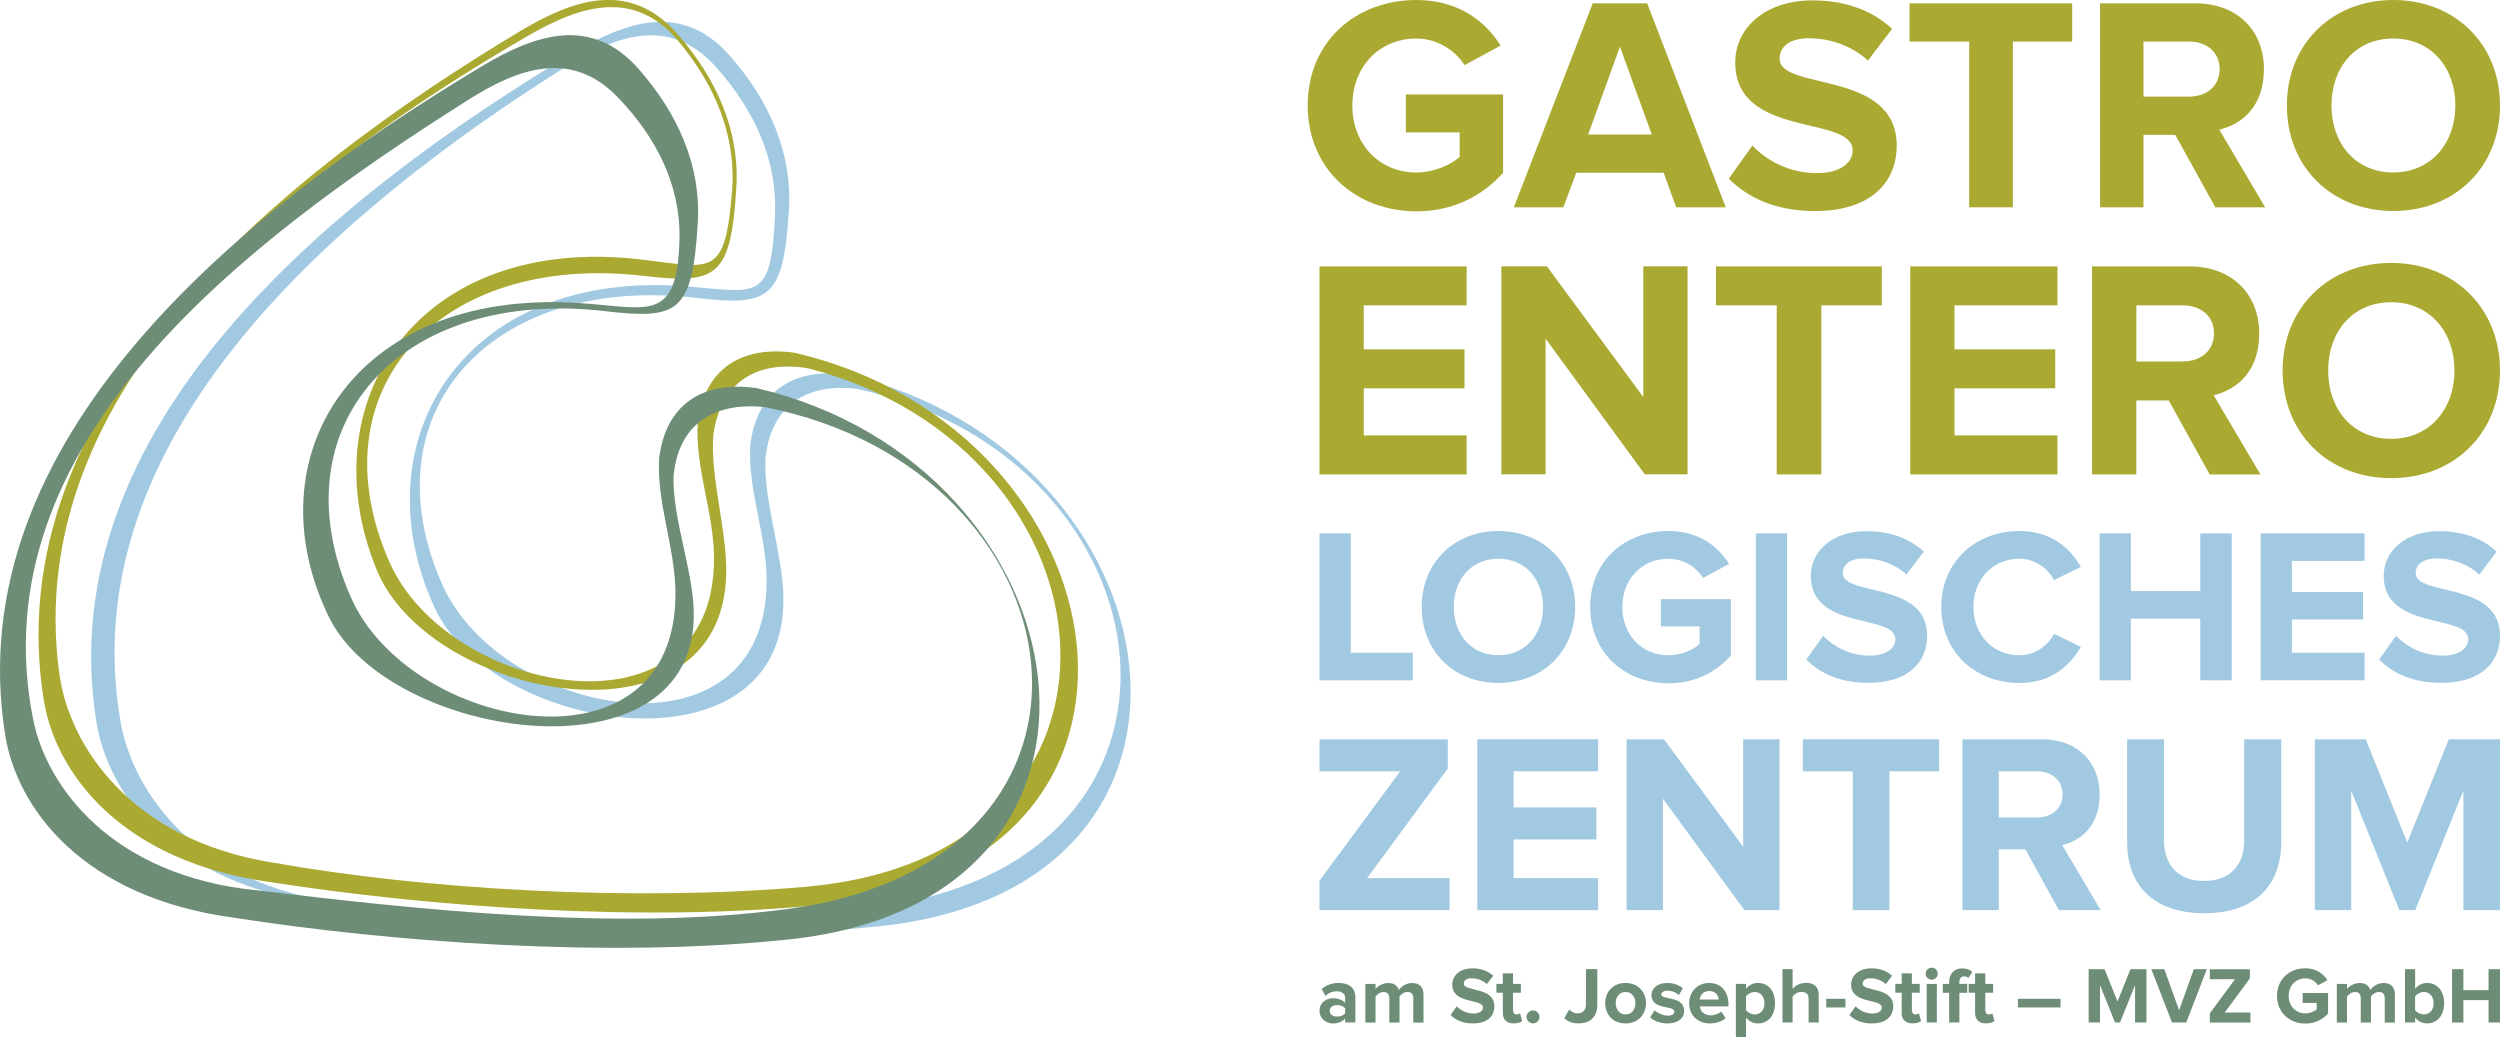
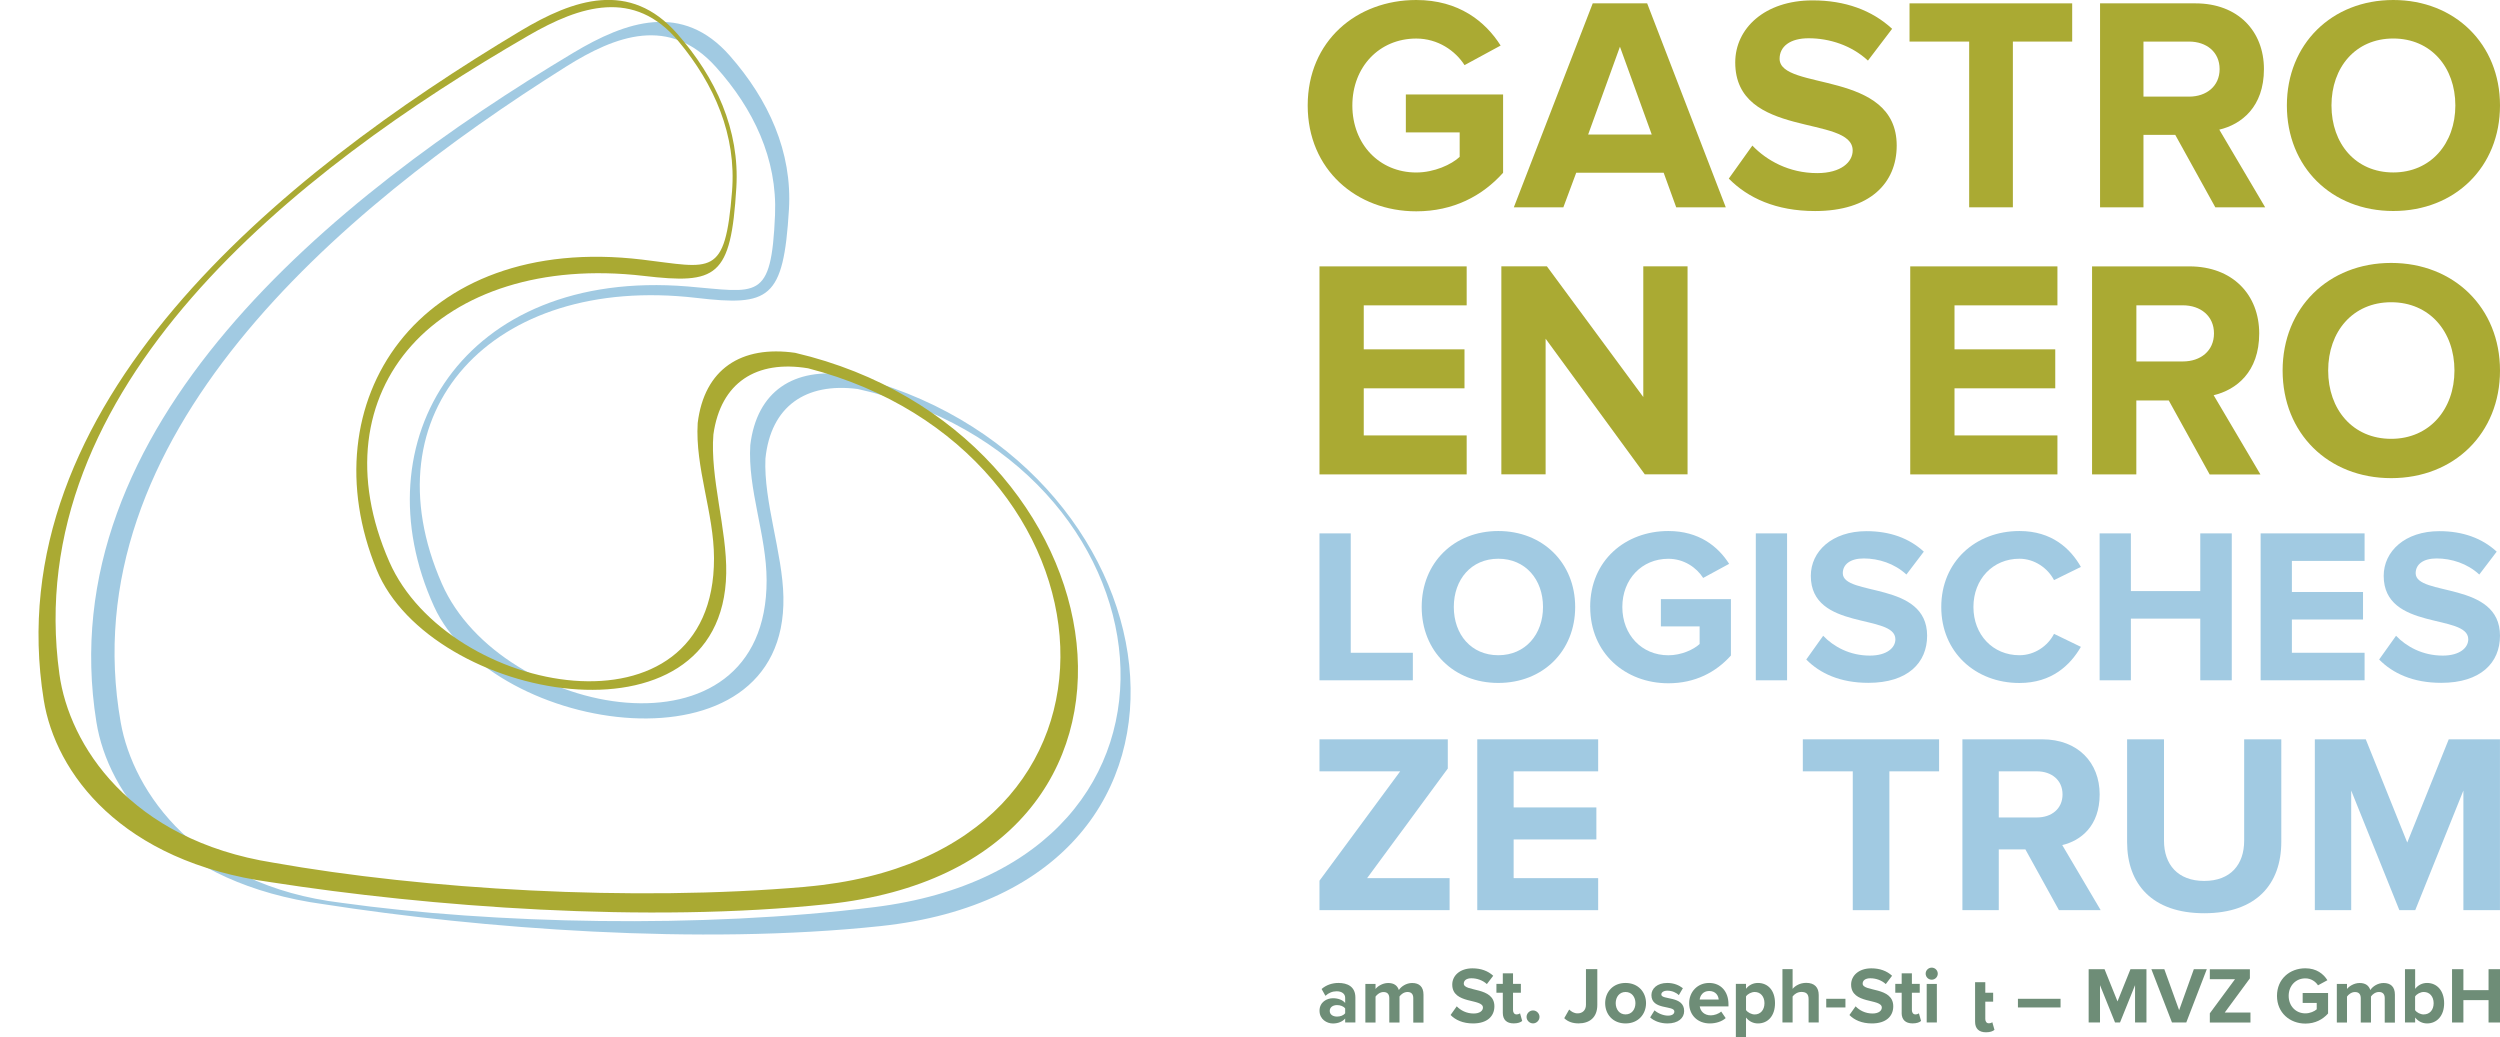
<svg xmlns="http://www.w3.org/2000/svg" id="a" viewBox="0 0 528.56 219.29">
  <path d="M179.26,79.25c-11.43-1.64-19.24,3.42-20.63,14.84-.58,9.36,3.43,19.03,3.45,28.57.1,39.67-56.19,29.14-68.65.76-15.93-36.26,10.52-65.48,53.78-60.44,15.46,1.8,18.44.35,19.59-18.66.74-12.25-4.35-23.26-12.49-32.53-10.01-11.4-21.93-7.32-33.13-.61C70.28,41.65,10.36,90.17,20.38,152.65c2.46,15.36,16.28,34.19,48.09,38.53,33.26,5.17,79.29,8.7,117.67,4.62,78.85-8.37,63.71-99.99-6.88-116.55ZM184.87,191.79c-36.66,4.57-80.75,3.55-112.66-.91-30.51-3.68-44.07-23.32-46.69-38.15C14.89,92.39,71.43,44.43,119.64,14.11c10.61-6.68,21.95-10.82,31.72.05,7.94,8.84,13,19.41,12.5,31.29-.79,18.42-3.65,16.33-18.5,15.11-47.59-3.89-69.45,32.79-53.6,67.64,12.4,27.27,74.63,36.41,73.87-2-.17-9.24-4.2-20.17-3.8-29.25,1.14-11.08,8.53-16.11,19.49-14.71,67.82,14.88,78.88,100.15,3.55,109.55Z" style="fill:#a1cae2;" />
  <path d="M168.14,74.6c-11.43-1.64-19.24,3.42-20.63,14.84-.58,9.36,3.43,19.03,3.45,28.57.1,39.67-56.19,29.14-68.65.76-15.93-36.26,10.52-65.48,53.78-60.44,15.46,1.8,18.44.35,19.59-18.66.74-12.25-4.35-23.26-12.49-32.53-10.01-11.4-21.93-7.32-33.13-.61C59.15,37-.77,85.52,9.25,148c2.46,15.36,16.28,34.19,48.09,38.53,33.26,5.17,79.29,8.7,117.67,4.62,78.85-8.37,63.71-99.99-6.88-116.55ZM170.34,187.49c-36.81,3.21-80.82.54-112.55-5.1-30.35-4.81-43.18-24.94-45.23-39.86C4.18,81.84,62.46,36.01,111.76,7.5c10.86-6.28,22.33-10,31.69,1.23,7.61,9.13,12.27,19.88,11.32,31.73-1.47,18.38-4.25,16.18-19.05,14.42-47.42-5.66-70.62,30.19-56.08,65.6,11.38,27.71,73.23,39.15,73.9.74.17-9.24-3.45-20.32-2.71-29.37,1.55-11.03,9.12-15.78,20.03-13.98,67.22,17.39,75.1,103.02-.52,109.61Z" style="fill:#aa3;" />
-   <path d="M159.99,82.06c-11.43-1.64-19.24,3.42-20.63,14.84-.58,9.36,3.43,19.03,3.45,28.57.11,39.67-56.19,29.14-68.65.76-15.93-36.26,10.52-65.48,53.78-60.44,15.46,1.8,18.44.35,19.59-18.66.74-12.25-4.35-23.26-12.49-32.53-10.01-11.4-21.93-7.32-33.13-.61C51,44.46-8.91,92.98,1.11,155.46c2.46,15.36,16.28,34.19,48.09,38.53,33.26,5.17,79.29,8.7,117.67,4.62,78.85-8.37,63.71-99.99-6.88-116.55ZM166.92,192.12c-36.59,5.05-80.68-.11-112.66-3.89-30.56-3.05-44.42-21.84-47.26-36.17C-4.56,93.81,51.24,51.31,98.97,21.13c10.51-6.65,21.78-10.85,31.71-.49,8.08,8.42,13.3,18.58,12.97,30.09-.5,17.85-6.67,14.24-21.54,13.32-47.65-2.96-68.93,32.94-52.56,66.42,12.82,26.21,78.45,35.64,77.11-1.55-.31-8.94-4.51-19.47-4.25-28.26.97-10.75,8.28-15.75,19.27-14.58,68.04,13.26,80.4,95.68,5.23,106.05Z" style="fill:#6e8d77;" />
  <path d="M278.97,143.83v-31.06h6.61v25.24h13.13v5.82h-19.74Z" style="fill:#a1cae2;" />
  <path d="M300.58,128.33c0-9.36,6.84-16.06,16.2-16.06s16.25,6.7,16.25,16.06-6.85,16.06-16.25,16.06-16.2-6.7-16.2-16.06ZM326.23,128.33c0-5.82-3.72-10.2-9.45-10.2s-9.41,4.38-9.41,10.2,3.68,10.2,9.41,10.2,9.45-4.42,9.45-10.2Z" style="fill:#a1cae2;" />
  <path d="M336.2,128.33c0-9.83,7.45-16.06,16.53-16.06,6.47,0,10.52,3.26,12.85,6.94l-5.49,2.98c-1.4-2.19-4.05-4.05-7.36-4.05-5.63,0-9.73,4.33-9.73,10.2s4.1,10.2,9.73,10.2c2.75,0,5.36-1.21,6.61-2.38v-3.72h-8.19v-5.77h14.81v11.92c-3.17,3.54-7.59,5.87-13.22,5.87-9.08,0-16.53-6.33-16.53-16.11Z" style="fill:#a1cae2;" />
  <path d="M371.22,143.83v-31.06h6.61v31.06h-6.61Z" style="fill:#a1cae2;" />
  <path d="M381.88,139.45l3.58-5.03c2.19,2.28,5.59,4.19,9.87,4.19,3.63,0,5.4-1.68,5.4-3.45,0-5.49-17.88-1.72-17.88-13.41,0-5.17,4.47-9.45,11.78-9.45,4.94,0,9.03,1.49,12.11,4.33l-3.68,4.84c-2.51-2.33-5.87-3.4-9.03-3.4-2.84,0-4.42,1.26-4.42,3.12,0,4.94,17.83,1.63,17.83,13.22,0,5.68-4.05,9.96-12.43,9.96-5.96,0-10.24-2-13.13-4.94Z" style="fill:#a1cae2;" />
  <path d="M410.43,128.33c0-9.55,7.22-16.06,16.53-16.06,6.85,0,10.8,3.72,12.99,7.59l-5.68,2.79c-1.3-2.51-4.1-4.52-7.31-4.52-5.63,0-9.73,4.33-9.73,10.2s4.1,10.2,9.73,10.2c3.21,0,6.01-1.96,7.31-4.52l5.68,2.75c-2.24,3.86-6.15,7.64-12.99,7.64-9.31,0-16.53-6.52-16.53-16.06Z" style="fill:#a1cae2;" />
  <path d="M465.19,143.83v-13.04h-14.67v13.04h-6.61v-31.06h6.61v12.2h14.67v-12.2h6.66v31.06h-6.66Z" style="fill:#a1cae2;" />
  <path d="M477.95,143.83v-31.06h21.98v5.82h-15.37v6.57h15.04v5.82h-15.04v7.03h15.37v5.82h-21.98Z" style="fill:#a1cae2;" />
  <path d="M503,139.45l3.58-5.03c2.19,2.28,5.59,4.19,9.87,4.19,3.63,0,5.4-1.68,5.4-3.45,0-5.49-17.88-1.72-17.88-13.41,0-5.17,4.47-9.45,11.78-9.45,4.94,0,9.03,1.49,12.11,4.33l-3.68,4.84c-2.51-2.33-5.87-3.4-9.03-3.4-2.84,0-4.42,1.26-4.42,3.12,0,4.94,17.83,1.63,17.83,13.22,0,5.68-4.05,9.96-12.43,9.96-5.96,0-10.24-2-13.13-4.94Z" style="fill:#a1cae2;" />
  <path d="M276.48,22.3c0-13.64,10.34-22.3,22.95-22.3,8.99,0,14.61,4.53,17.84,9.63l-7.63,4.14c-1.94-3.04-5.62-5.62-10.21-5.62-7.82,0-13.51,6.01-13.51,14.16s5.69,14.16,13.51,14.16c3.81,0,7.44-1.68,9.18-3.3v-5.17h-11.38v-8.02h20.56v16.55c-4.39,4.91-10.54,8.15-18.36,8.15-12.61,0-22.95-8.79-22.95-22.37Z" style="fill:#aa3;" />
  <path d="M354.39,43.83l-2.65-7.31h-18.49l-2.72,7.31h-10.47L336.74.71h11.51l16.62,43.12h-10.47ZM342.49,9.89l-6.72,18.56h13.45l-6.72-18.56Z" style="fill:#aa3;" />
  <path d="M365.51,37.76l4.98-6.98c3.04,3.17,7.76,5.82,13.71,5.82,5.04,0,7.5-2.33,7.5-4.78,0-7.63-24.83-2.39-24.83-18.62,0-7.18,6.21-13.12,16.36-13.12,6.85,0,12.54,2.07,16.81,6.01l-5.11,6.72c-3.49-3.23-8.15-4.72-12.54-4.72-3.94,0-6.14,1.75-6.14,4.33,0,6.85,24.76,2.26,24.76,18.36,0,7.89-5.63,13.84-17.26,13.84-8.28,0-14.22-2.78-18.23-6.85Z" style="fill:#aa3;" />
  <path d="M416.33,43.83V8.79h-12.61V.71h34.39v8.08h-12.54v35.04h-9.24Z" style="fill:#aa3;" />
  <path d="M468.37,43.83l-8.47-15.32h-6.72v15.32h-9.18V.71h20.17c8.99,0,14.48,5.88,14.48,13.9s-4.78,11.7-9.44,12.8l9.7,16.42h-10.54ZM469.28,14.61c0-3.62-2.78-5.82-6.47-5.82h-9.63v11.64h9.63c3.68,0,6.47-2.2,6.47-5.82Z" style="fill:#aa3;" />
  <path d="M483.5,22.3c0-12.99,9.5-22.3,22.5-22.3s22.56,9.31,22.56,22.3-9.5,22.31-22.56,22.31-22.5-9.31-22.5-22.31ZM519.12,22.3c0-8.08-5.17-14.16-13.13-14.16s-13.06,6.08-13.06,14.16,5.11,14.16,13.06,14.16,13.13-6.14,13.13-14.16Z" style="fill:#aa3;" />
  <path d="M278.97,100.3v-43.98h31.12v8.24h-21.76v9.3h21.3v8.24h-21.3v9.96h21.76v8.24h-31.12Z" style="fill:#aa3;" />
  <path d="M347.75,100.29l-20.97-28.68v28.68h-9.36v-43.98h9.63l20.38,27.63v-27.63h9.36v43.98h-9.03Z" style="fill:#aa3;" />
-   <path d="M375.64,100.3v-35.74h-12.86v-8.24h35.08v8.24h-12.79v35.74h-9.43Z" style="fill:#aa3;" />
  <path d="M403.87,100.3v-43.98h31.12v8.24h-21.76v9.3h21.3v8.24h-21.3v9.96h21.76v8.24h-31.12Z" style="fill:#aa3;" />
  <path d="M467.17,100.3l-8.64-15.63h-6.86v15.63h-9.36v-43.98h20.57c9.16,0,14.77,6,14.77,14.18s-4.88,11.93-9.63,13.06l9.89,16.75h-10.75ZM468.09,70.49c0-3.69-2.84-5.94-6.59-5.94h-9.82v11.87h9.82c3.76,0,6.59-2.24,6.59-5.93Z" style="fill:#aa3;" />
  <path d="M482.6,78.34c0-13.25,9.69-22.75,22.95-22.75s23.01,9.49,23.01,22.75-9.69,22.75-23.01,22.75-22.95-9.49-22.95-22.75ZM518.93,78.34c0-8.24-5.27-14.44-13.38-14.44s-13.32,6.2-13.32,14.44,5.21,14.44,13.32,14.44,13.38-6.27,13.38-14.44Z" style="fill:#aa3;" />
  <path d="M278.97,192.43v-6.23l17.06-23.12h-17.06v-6.77h27.13v6.17l-17.06,23.18h17.44v6.77h-27.51Z" style="fill:#a1cae2;" />
  <path d="M312.33,192.43v-36.12h25.56v6.77h-17.87v7.63h17.49v6.77h-17.49v8.18h17.87v6.77h-25.56Z" style="fill:#a1cae2;" />
-   <path d="M368.81,192.43l-17.22-23.56v23.56h-7.69v-36.12h7.91l16.73,22.69v-22.69h7.69v36.12h-7.42Z" style="fill:#a1cae2;" />
  <path d="M391.72,192.43v-29.35h-10.56v-6.77h28.81v6.77h-10.51v29.35h-7.74Z" style="fill:#a1cae2;" />
  <path d="M435.31,192.43l-7.09-12.84h-5.63v12.84h-7.69v-36.12h16.89c7.53,0,12.13,4.93,12.13,11.64s-4.01,9.8-7.91,10.72l8.12,13.75h-8.83ZM436.07,167.95c0-3.03-2.33-4.87-5.41-4.87h-8.07v9.75h8.07c3.09,0,5.41-1.84,5.41-4.87Z" style="fill:#a1cae2;" />
  <path d="M449.72,178.02v-21.71h7.8v21.44c0,5.03,2.92,8.5,8.5,8.5s8.45-3.47,8.45-8.5v-21.44h7.85v21.66c0,8.99-5.31,15.11-16.3,15.11s-16.3-6.17-16.3-15.05Z" style="fill:#a1cae2;" />
  <path d="M520.82,192.43v-25.29l-10.18,25.29h-3.36l-10.18-25.29v25.29h-7.69v-36.12h10.77l8.77,21.82,8.77-21.82h10.83v36.12h-7.74Z" style="fill:#a1cae2;" />
  <path d="M284.4,216.18v-.84c-.56.66-1.52,1.05-2.58,1.05-1.3,0-2.84-.88-2.84-2.7s1.54-2.64,2.84-2.64c1.08,0,2.04.35,2.58,1v-1.1c0-.83-.71-1.37-1.79-1.37-.88,0-1.69.32-2.38.96l-.81-1.44c1-.88,2.28-1.28,3.57-1.28,1.86,0,3.57.74,3.57,3.09v5.27h-2.15ZM284.4,214.22v-1.01c-.35-.47-1.03-.71-1.72-.71-.85,0-1.54.44-1.54,1.23s.69,1.2,1.54,1.2c.69,0,1.37-.24,1.72-.71Z" style="fill:#6e8d77;" />
  <path d="M298.8,216.18v-5.15c0-.76-.34-1.3-1.22-1.3-.76,0-1.39.51-1.69.95v5.51h-2.16v-5.15c0-.76-.34-1.3-1.22-1.3-.74,0-1.37.51-1.69.96v5.49h-2.15v-8.16h2.15v1.07c.34-.49,1.42-1.27,2.67-1.27s1.96.56,2.26,1.49c.47-.74,1.56-1.49,2.81-1.49,1.5,0,2.4.79,2.4,2.47v5.9h-2.16Z" style="fill:#6e8d77;" />
  <path d="M306.69,214.59l1.3-1.83c.79.83,2.03,1.52,3.58,1.52,1.32,0,1.96-.61,1.96-1.25,0-1.99-6.49-.63-6.49-4.87,0-1.88,1.62-3.43,4.27-3.43,1.79,0,3.28.54,4.39,1.57l-1.34,1.76c-.91-.84-2.13-1.23-3.28-1.23-1.03,0-1.6.46-1.6,1.13,0,1.79,6.47.59,6.47,4.8,0,2.06-1.47,3.62-4.51,3.62-2.16,0-3.72-.73-4.76-1.79Z" style="fill:#6e8d77;" />
  <path d="M317.73,214.15v-4.26h-1.35v-1.88h1.35v-2.23h2.16v2.23h1.66v1.88h-1.66v3.68c0,.51.27.9.74.9.32,0,.63-.12.74-.24l.46,1.62c-.32.29-.9.52-1.79.52-1.5,0-2.31-.78-2.31-2.23Z" style="fill:#6e8d77;" />
  <path d="M322.75,215c0-.74.63-1.37,1.37-1.37s1.37.63,1.37,1.37-.63,1.37-1.37,1.37-1.37-.63-1.37-1.37Z" style="fill:#6e8d77;" />
  <path d="M330.71,215.28l1.05-1.84c.44.42,1.01.81,1.79.81,1.06,0,1.76-.71,1.76-1.81v-7.54h2.4v7.57c0,2.67-1.66,3.9-3.97,3.9-1.13,0-2.21-.3-3.02-1.1Z" style="fill:#6e8d77;" />
  <path d="M339.37,212.09c0-2.32,1.62-4.27,4.31-4.27s4.33,1.96,4.33,4.27-1.62,4.29-4.33,4.29-4.31-1.96-4.31-4.29ZM345.77,212.09c0-1.27-.76-2.36-2.09-2.36s-2.08,1.1-2.08,2.36.74,2.38,2.08,2.38,2.09-1.1,2.09-2.38Z" style="fill:#6e8d77;" />
  <path d="M348.88,215.11l.93-1.5c.59.56,1.81,1.12,2.82,1.12.93,0,1.37-.37,1.37-.88,0-1.35-4.85-.25-4.85-3.46,0-1.37,1.2-2.57,3.35-2.57,1.39,0,2.48.47,3.3,1.11l-.86,1.47c-.49-.52-1.42-.95-2.42-.95-.78,0-1.28.35-1.28.81,0,1.22,4.83.2,4.83,3.5,0,1.49-1.27,2.62-3.53,2.62-1.42,0-2.79-.47-3.65-1.27Z" style="fill:#6e8d77;" />
  <path d="M357.13,212.09c0-2.36,1.74-4.27,4.22-4.27s4.09,1.82,4.09,4.49v.47h-6.07c.14,1.03.96,1.89,2.35,1.89.69,0,1.66-.31,2.18-.81l.95,1.39c-.81.74-2.09,1.13-3.36,1.13-2.48,0-4.36-1.67-4.36-4.29ZM361.36,209.52c-1.33,0-1.91,1-2.01,1.81h4.02c-.05-.78-.59-1.81-2.01-1.81Z" style="fill:#6e8d77;" />
  <path d="M369.15,215.13v4.16h-2.15v-11.27h2.15v1.03c.63-.8,1.52-1.23,2.52-1.23,2.09,0,3.61,1.55,3.61,4.27s-1.52,4.29-3.61,4.29c-.96,0-1.86-.41-2.52-1.25ZM373.05,212.09c0-1.4-.83-2.36-2.06-2.36-.69,0-1.49.41-1.84.93v2.89c.35.51,1.15.93,1.84.93,1.23,0,2.06-.96,2.06-2.38Z" style="fill:#6e8d77;" />
  <path d="M382.38,216.18v-4.97c0-1.13-.59-1.49-1.52-1.49-.83,0-1.49.47-1.86.96v5.49h-2.15v-11.27h2.15v4.17c.52-.63,1.54-1.27,2.87-1.27,1.79,0,2.65.98,2.65,2.57v5.8h-2.15Z" style="fill:#6e8d77;" />
  <path d="M386.11,213v-1.83h4.06v1.83h-4.06Z" style="fill:#6e8d77;" />
  <path d="M391.02,214.59l1.3-1.83c.79.83,2.03,1.52,3.58,1.52,1.32,0,1.96-.61,1.96-1.25,0-1.99-6.49-.63-6.49-4.87,0-1.88,1.62-3.43,4.27-3.43,1.79,0,3.28.54,4.39,1.57l-1.33,1.76c-.91-.84-2.13-1.23-3.28-1.23-1.03,0-1.61.46-1.61,1.13,0,1.79,6.47.59,6.47,4.8,0,2.06-1.47,3.62-4.51,3.62-2.16,0-3.72-.73-4.77-1.79Z" style="fill:#6e8d77;" />
  <path d="M402.06,214.15v-4.26h-1.35v-1.88h1.35v-2.23h2.16v2.23h1.66v1.88h-1.66v3.68c0,.51.27.9.74.9.32,0,.63-.12.74-.24l.46,1.62c-.32.29-.9.52-1.79.52-1.5,0-2.32-.78-2.32-2.23Z" style="fill:#6e8d77;" />
  <path d="M407.13,205.85c0-.71.59-1.27,1.28-1.27s1.28.56,1.28,1.27-.57,1.28-1.28,1.28-1.28-.57-1.28-1.28ZM407.35,216.18v-8.16h2.15v8.16h-2.15Z" style="fill:#6e8d77;" />
-   <path d="M412.1,216.18v-6.28h-1.35v-1.88h1.35v-.44c0-1.74,1.11-2.84,2.75-2.84.78,0,1.6.2,2.13.76l-.81,1.27c-.22-.22-.51-.34-.9-.34-.59,0-1.01.39-1.01,1.15v.44h1.66v1.88h-1.66v6.28h-2.16Z" style="fill:#6e8d77;" />
-   <path d="M417.58,214.15v-4.26h-1.35v-1.88h1.35v-2.23h2.16v2.23h1.66v1.88h-1.66v3.68c0,.51.27.9.74.9.32,0,.63-.12.74-.24l.46,1.62c-.32.29-.9.52-1.79.52-1.5,0-2.31-.78-2.31-2.23Z" style="fill:#6e8d77;" />
+   <path d="M417.58,214.15v-4.26h-1.35h1.35v-2.23h2.16v2.23h1.66v1.88h-1.66v3.68c0,.51.27.9.74.9.32,0,.63-.12.74-.24l.46,1.62c-.32.29-.9.52-1.79.52-1.5,0-2.31-.78-2.31-2.23Z" style="fill:#6e8d77;" />
  <path d="M426.64,213v-1.83h9.01v1.83h-9.01Z" style="fill:#6e8d77;" />
  <path d="M451.4,216.18v-7.89l-3.18,7.89h-1.05l-3.18-7.89v7.89h-2.4v-11.27h3.36l2.74,6.81,2.74-6.81h3.38v11.27h-2.42Z" style="fill:#6e8d77;" />
  <path d="M459.21,216.18l-4.36-11.27h2.74l3.13,8.67,3.11-8.67h2.74l-4.34,11.27h-3.01Z" style="fill:#6e8d77;" />
  <path d="M467.21,216.18v-1.94l5.32-7.21h-5.32v-2.11h8.47v1.93l-5.32,7.23h5.44v2.11h-8.58Z" style="fill:#6e8d77;" />
  <path d="M481.41,210.55c0-3.57,2.7-5.83,6-5.83,2.35,0,3.82,1.18,4.66,2.52l-1.99,1.08c-.51-.8-1.47-1.47-2.67-1.47-2.04,0-3.53,1.57-3.53,3.7s1.49,3.7,3.53,3.7c1,0,1.94-.44,2.4-.86v-1.35h-2.97v-2.09h5.37v4.33c-1.15,1.28-2.75,2.13-4.8,2.13-3.29,0-6-2.3-6-5.85Z" style="fill:#6e8d77;" />
  <path d="M504.19,216.18v-5.15c0-.76-.34-1.3-1.22-1.3-.76,0-1.39.51-1.69.95v5.51h-2.16v-5.15c0-.76-.34-1.3-1.22-1.3-.74,0-1.37.51-1.69.96v5.49h-2.15v-8.16h2.15v1.07c.34-.49,1.42-1.27,2.67-1.27s1.96.56,2.26,1.49c.47-.74,1.55-1.49,2.8-1.49,1.5,0,2.4.79,2.4,2.47v5.9h-2.16Z" style="fill:#6e8d77;" />
  <path d="M508.47,216.18v-11.27h2.15v4.16c.64-.83,1.55-1.25,2.52-1.25,2.08,0,3.61,1.62,3.61,4.29s-1.55,4.27-3.61,4.27c-.98,0-1.88-.44-2.52-1.25v1.05h-2.15ZM512.45,214.47c1.25,0,2.08-.95,2.08-2.36s-.83-2.38-2.08-2.38c-.69,0-1.49.41-1.84.95v2.89c.35.52,1.15.91,1.84.91Z" style="fill:#6e8d77;" />
  <path d="M526.14,216.18v-4.73h-5.32v4.73h-2.4v-11.27h2.4v4.43h5.32v-4.43h2.42v11.27h-2.42Z" style="fill:#6e8d77;" />
</svg>